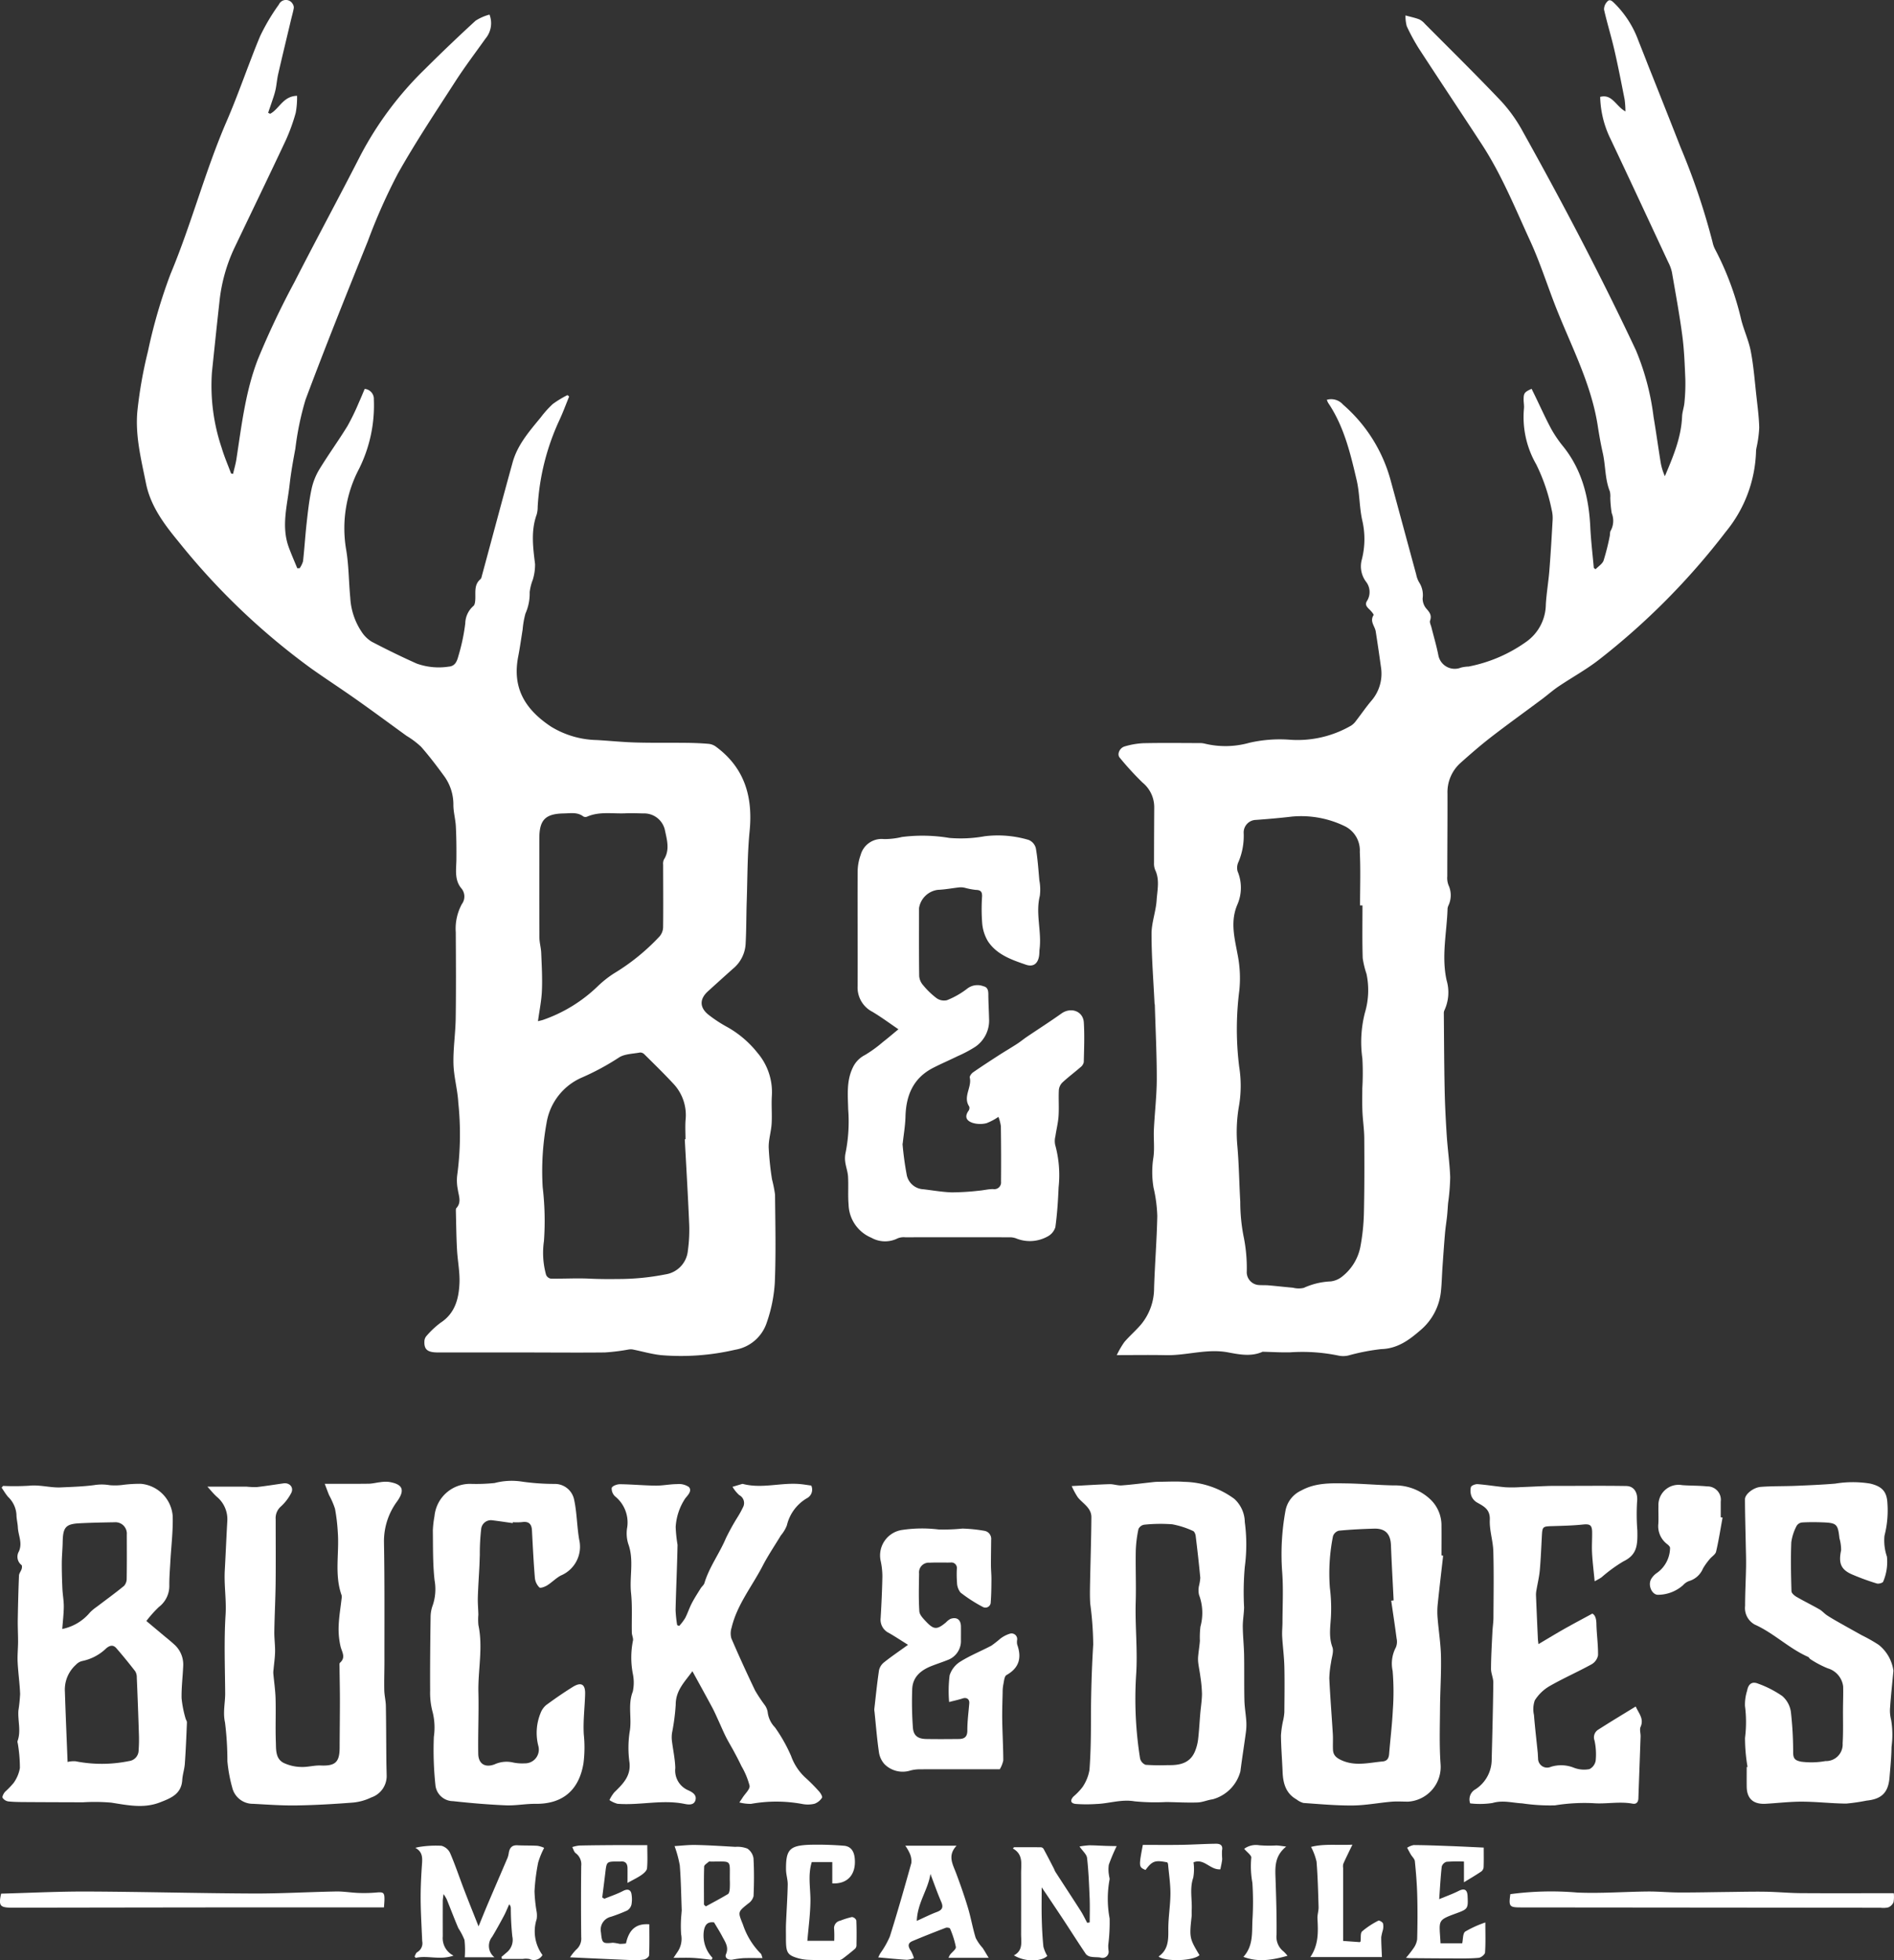
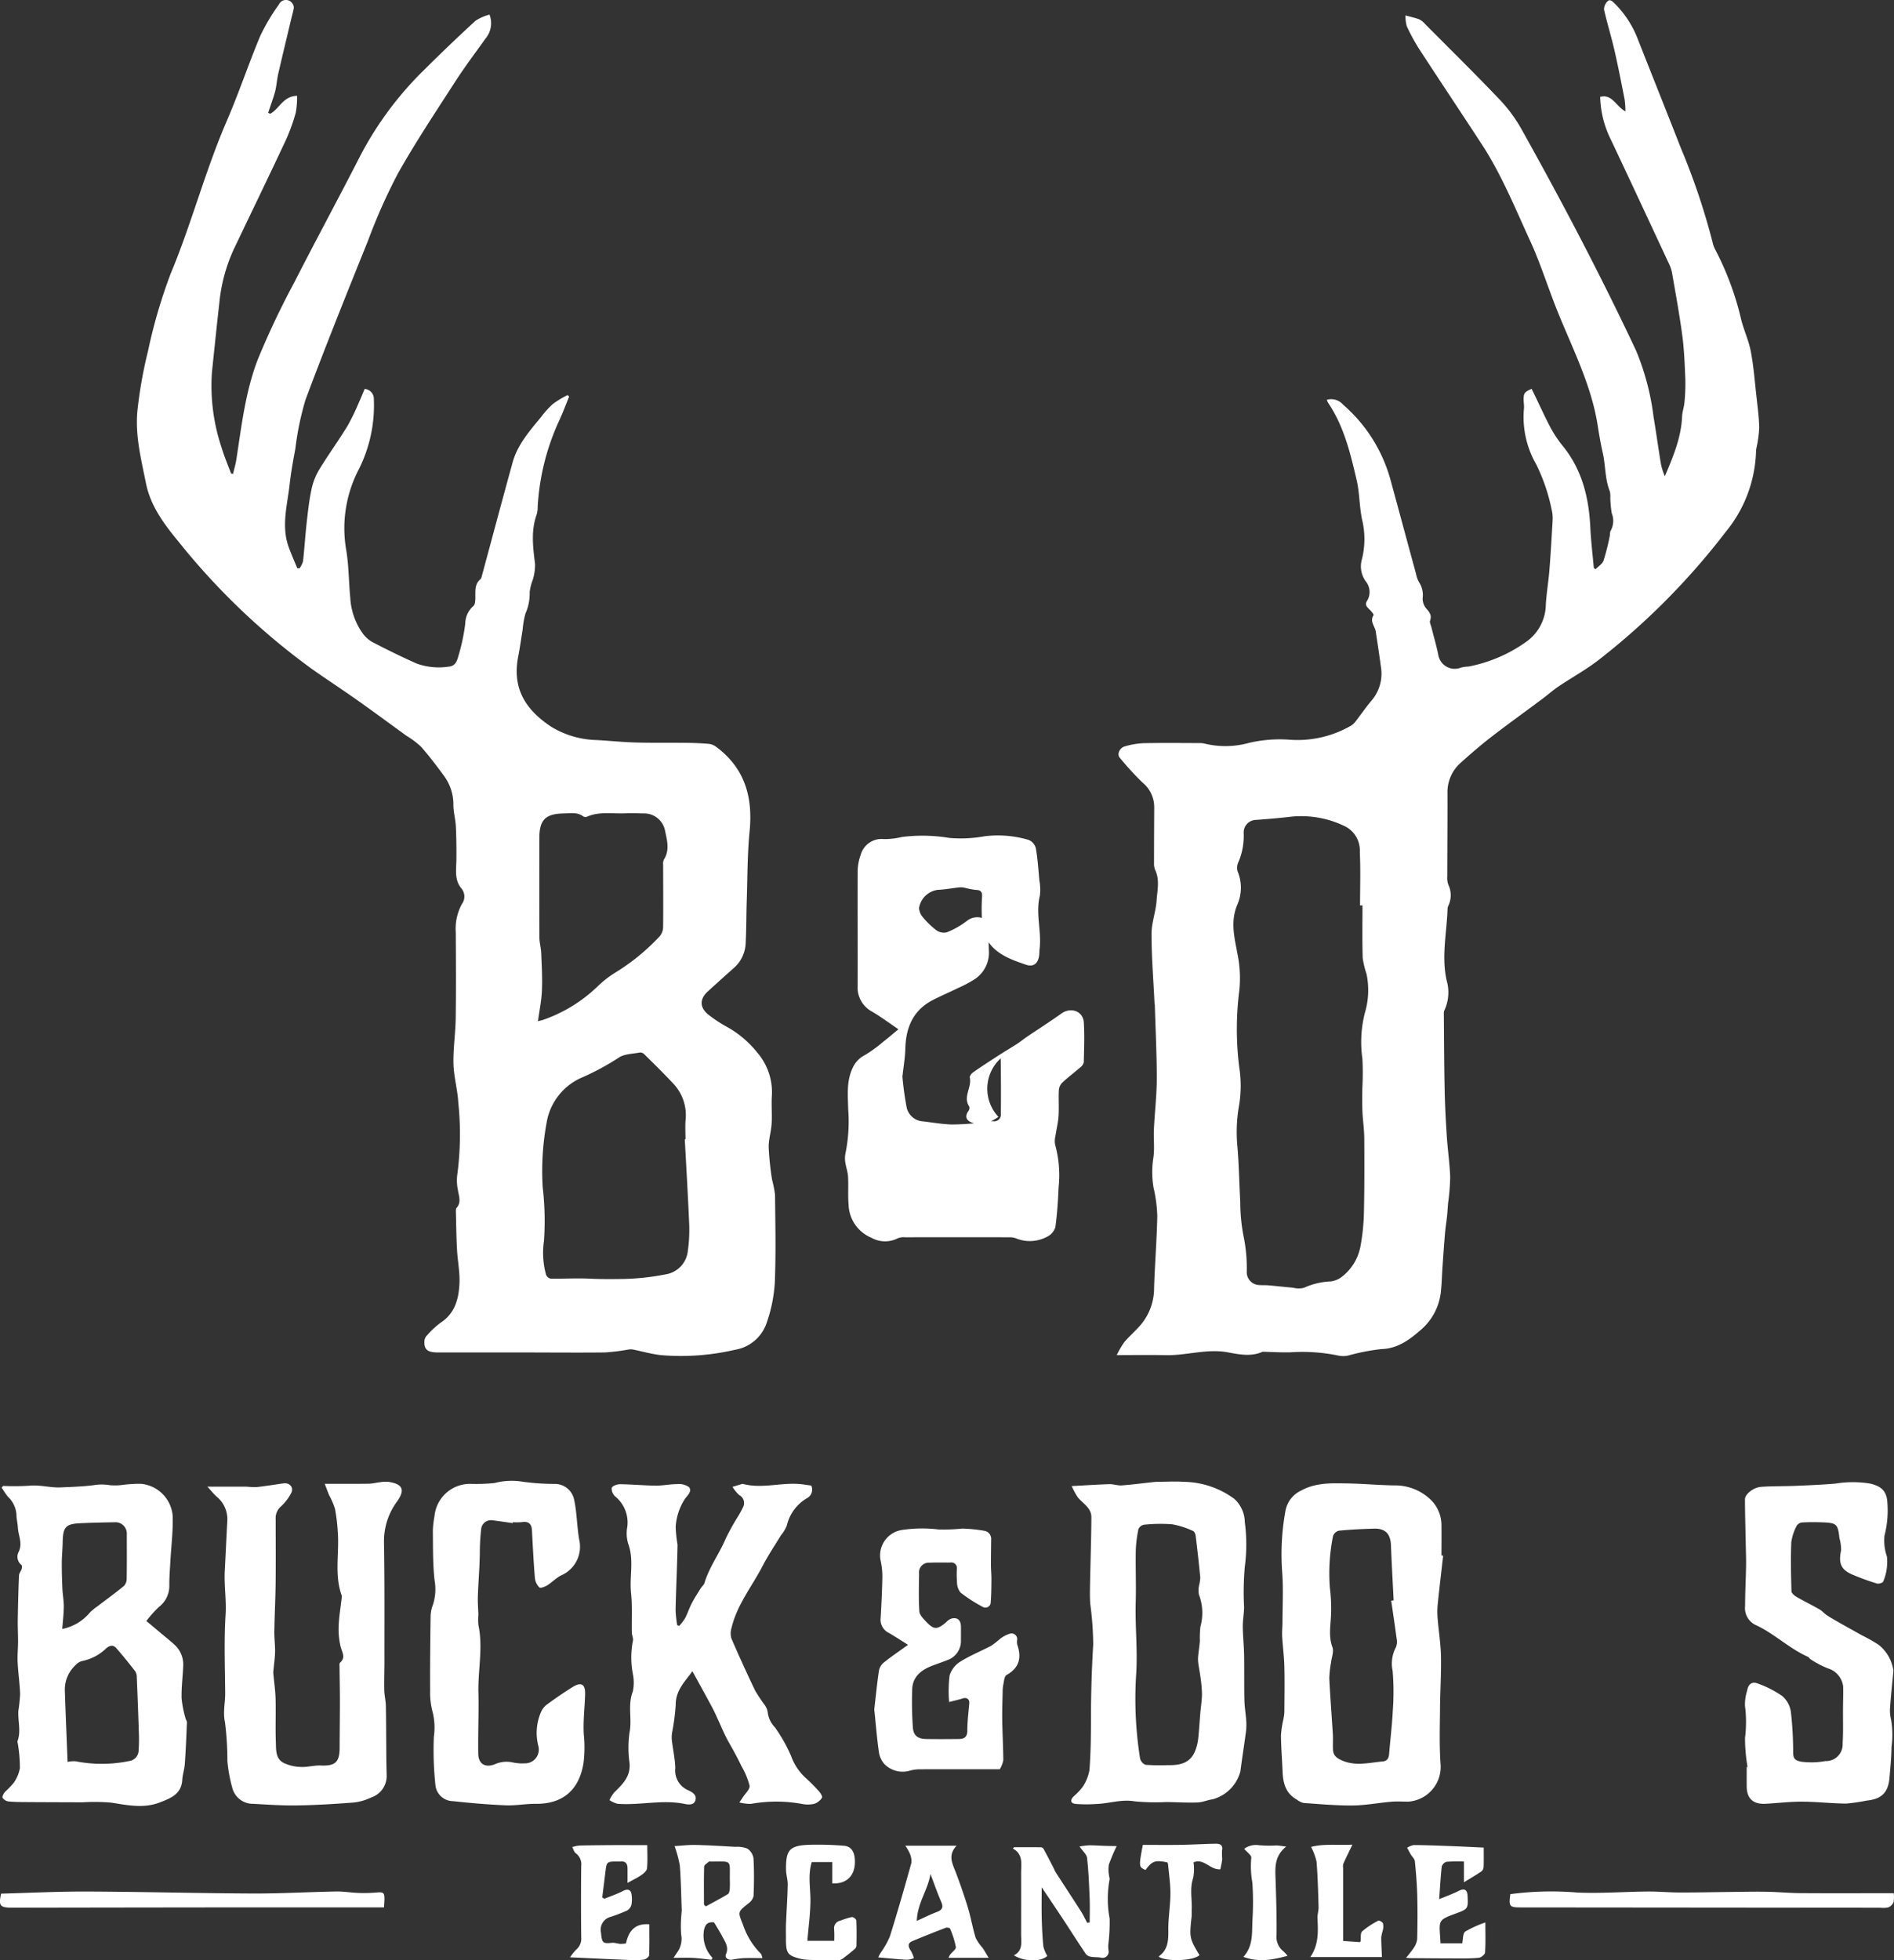
<svg xmlns="http://www.w3.org/2000/svg" width="269" height="278.306" viewBox="0 0 269 278.306">
  <rect x="0" y="0" width="269" height="278.306" fill="#333333" stroke="none" />
  <g id="Group_84" data-name="Group 84" transform="translate(0 0)">
    <g id="Group_83" data-name="Group 83" transform="translate(19.443 0)">
      <path id="Path_1494" data-name="Path 1494" d="M71.385,16.152c1.3-.686,1.816-2.5,3.818-2.551a11.966,11.966,0,0,1-.191,2.42,26.534,26.534,0,0,1-1.457,3.992c-2.4,5.107-4.861,10.182-7.293,15.273a23.627,23.627,0,0,0-2.091,7.633c-.37,3.306-.712,6.614-1.058,9.922A27.584,27.584,0,0,0,64.5,63.592c.364,1.231.882,2.417,1.33,3.624l.28.067c.162-.7.371-1.4.48-2.108.733-4.783,1.294-9.634,3.041-14.158A117.276,117.276,0,0,1,74.815,40.08c3.071-6.016,6.293-11.954,9.368-17.968a48.457,48.457,0,0,1,9.148-12.27q3.54-3.524,7.222-6.9a6.911,6.911,0,0,1,1.983-.869,3.4,3.4,0,0,1-.577,3.416c-1.431,2.012-2.928,3.982-4.265,6.055-2.792,4.33-5.658,8.626-8.181,13.112a81.486,81.486,0,0,0-4.244,9.54c-3.02,7.491-6.037,14.985-8.864,22.549a41.486,41.486,0,0,0-1.442,6.939c-.315,1.691-.625,3.388-.816,5.1-.331,2.968-1.217,5.943-.117,8.928.368,1,.8,1.972,1.2,2.957l.34,0a3.337,3.337,0,0,0,.481-.99c.2-1.8.31-3.614.511-5.415.177-1.593.351-3.195.683-4.76a9.151,9.151,0,0,1,1.092-2.817c1.281-2.106,2.737-4.107,4.027-6.208a32.75,32.75,0,0,0,1.645-3.4c.283-.61.528-1.237.8-1.867a1.42,1.42,0,0,1,1.3,1.492,20.183,20.183,0,0,1-2.1,9.851,18.1,18.1,0,0,0-1.85,11.385c.4,2.267.375,4.605.6,6.906A9.613,9.613,0,0,0,84.374,89.7a4.569,4.569,0,0,0,1.42,1.394c2.1,1.1,4.229,2.141,6.391,3.107a9.278,9.278,0,0,0,4.564.437c1.067-.079,1.223-1.036,1.429-1.716a27.387,27.387,0,0,0,.915-4.418,3.375,3.375,0,0,1,1.152-2.473c.221-.176.259-.656.274-1,.042-1-.182-2.055.746-2.822a.665.665,0,0,0,.152-.33c1.465-5.41,2.907-10.826,4.4-16.229.693-2.51,2.384-4.43,3.991-6.385a14.128,14.128,0,0,1,1.722-1.916,14.969,14.969,0,0,1,2.079-1.26l.238.2c-.448,1.1-.857,2.211-1.352,3.286a33.634,33.634,0,0,0-3.117,12.368,3.881,3.881,0,0,1-.142,1.1c-.842,2.327-.52,4.67-.231,7.037a7.269,7.269,0,0,1-.32,2.22,7.048,7.048,0,0,0-.444,1.77,6.959,6.959,0,0,1-.6,3.032,12.5,12.5,0,0,0-.4,2.271c-.207,1.271-.38,2.55-.626,3.814-.809,4.154.636,7.313,4.677,9.981a12.938,12.938,0,0,0,6.505,1.894c1.846.109,3.69.3,5.537.349,2.4.067,4.81.022,7.214.049,1.048.012,2.1.054,3.14.145a2.1,2.1,0,0,1,1.009.4c4.066,3,5.263,7.1,4.782,11.982-.325,3.3-.3,6.644-.411,9.969-.068,2.035-.047,4.073-.16,6.1a4.913,4.913,0,0,1-1.771,3.453c-1.2,1.066-2.388,2.145-3.578,3.222-1.168,1.057-1.218,2.241,0,3.265a18.872,18.872,0,0,0,2.775,1.827,14.581,14.581,0,0,1,4.264,3.647,8.589,8.589,0,0,1,2.041,6.072c-.087,1.323.044,2.659-.035,3.982-.067,1.124-.437,2.241-.417,3.357a40.792,40.792,0,0,0,.473,4.554,18.833,18.833,0,0,1,.428,2.148c.042,4.169.137,8.344-.032,12.507a21.044,21.044,0,0,1-1.145,5.676,5.711,5.711,0,0,1-4.5,3.855,33.9,33.9,0,0,1-10.481.766c-1.381-.141-2.735-.549-4.105-.817a2.062,2.062,0,0,0-.632.032,28.8,28.8,0,0,1-3.267.4c-4.044.042-8.089,0-12.133,0q-5.789-.006-11.578,0c-1.51,0-2.01-.421-1.92-1.685a1.216,1.216,0,0,1,.328-.7,12.519,12.519,0,0,1,1.959-1.83c2.063-1.338,2.588-3.415,2.687-5.6.072-1.584-.263-3.183-.348-4.779-.1-1.786-.115-3.576-.16-5.365,0-.182-.026-.427.075-.538.757-.835.323-1.728.2-2.624a6.515,6.515,0,0,1-.091-2.019,43.3,43.3,0,0,0,.156-10.337c-.1-1.839-.638-3.659-.685-5.495-.055-2.148.287-4.3.318-6.458.058-4.072.032-8.146.01-12.219a7.3,7.3,0,0,1,.867-4.006,1.8,1.8,0,0,0-.117-2.284c-.969-1.208-.672-2.675-.66-4.08.013-1.555,0-3.112-.079-4.665-.052-1.006-.341-2-.35-3.008a6.838,6.838,0,0,0-1.276-4.081c-1.051-1.443-2.133-2.872-3.311-4.211a11.964,11.964,0,0,0-2.062-1.552c-2.4-1.738-4.777-3.5-7.193-5.2-2.113-1.493-4.287-2.9-6.4-4.4A97.782,97.782,0,0,1,58.394,76.928c-2.042-2.478-4-5.063-4.651-8.322-.691-3.437-1.575-6.886-1.2-10.417A62.114,62.114,0,0,1,54.02,49.9,74.952,74.952,0,0,1,57.231,38.9c2.98-7.117,4.907-14.6,7.971-21.684C66.927,13.234,68.3,9.1,69.978,5.089A28.973,28.973,0,0,1,72.617.648,1.1,1.1,0,0,1,74.593.579a.875.875,0,0,1,.141.588c-.093.536-.25,1.06-.376,1.59-.613,2.576-1.237,5.149-1.83,7.73-.165.715-.22,1.454-.364,2.175a11.607,11.607,0,0,1-.378,1.317c-.222.681-.46,1.357-.691,2.034Zm58.887,145.59.1-.005c0-.925-.065-1.855.013-2.773a6.494,6.494,0,0,0-1.791-5.173c-1.3-1.4-2.676-2.737-4.035-4.084a.887.887,0,0,0-.631-.289c-1.048.2-2.279.191-3.082.764a35.672,35.672,0,0,1-5.189,2.791,8.5,8.5,0,0,0-5.019,6.459,37.994,37.994,0,0,0-.549,9.12,40.627,40.627,0,0,1,.178,7.64,11.635,11.635,0,0,0,.307,4.8.909.909,0,0,0,.655.531c1.817.028,3.639-.083,5.452,0,1.359.064,2.7.075,4.06.054a34.449,34.449,0,0,0,6.787-.658,3.758,3.758,0,0,0,3.182-3.383,21.105,21.105,0,0,0,.188-3.689C130.729,169.81,130.486,165.776,130.271,161.741Zm-20.852-16.766c.416-.106.56-.135.7-.18a21.109,21.109,0,0,0,7.747-4.741,15.1,15.1,0,0,1,2.306-1.84,30.147,30.147,0,0,0,6.519-5.282,2.08,2.08,0,0,0,.5-1.285c.036-2.962.006-5.924.005-8.886a1.423,1.423,0,0,1,.1-.719c.888-1.383.433-2.839.146-4.221a3.015,3.015,0,0,0-3.064-2.341c-.832-.019-1.668-.057-2.5-.019-1.833.085-3.707-.295-5.483.476a.627.627,0,0,1-.528-.023c-.85-.653-1.82-.452-2.766-.436-2.629.044-3.488.908-3.49,3.53,0,4.69-.013,9.381.011,14.071,0,.729.225,1.456.255,2.187.072,1.779.176,3.563.1,5.339C109.926,142.018,109.629,143.421,109.419,144.975Z" transform="translate(-52.455 0)" fill="#fff" />
      <path id="Path_1495" data-name="Path 1495" d="M457.745,56.821a2.234,2.234,0,0,1,2.3.681,21.724,21.724,0,0,1,6.706,10.552c1.239,4.519,2.452,9.045,3.687,13.565a3.493,3.493,0,0,0,.467,1.2,3.311,3.311,0,0,1,.445,2.2,2.267,2.267,0,0,0,.456,1.361c.463.541.894.973.607,1.777-.1.268.109.648.19.974.327,1.308.712,2.6.976,3.926a2.364,2.364,0,0,0,3.213,1.783,4.978,4.978,0,0,1,1.087-.15,20.928,20.928,0,0,0,8.184-3.513,6.566,6.566,0,0,0,2.785-5.3c.095-1.6.37-3.187.5-4.785.19-2.4.332-4.8.465-7.2a4.8,4.8,0,0,0-.138-1.469,26.207,26.207,0,0,0-2.2-6.453,13.411,13.411,0,0,1-1.731-7.923c.036-.426-.053-.862-.05-1.292.007-.882.125-1.036,1.133-1.494.178.364.36.734.54,1.105.75,1.545,1.452,3.115,2.267,4.625a17.528,17.528,0,0,0,1.729,2.516c2.65,3.34,3.6,7.225,3.8,11.386.093,1.936.328,3.866.5,5.8l.247.185c.393-.409.968-.753,1.141-1.24a32.444,32.444,0,0,0,.871-3.451c.063-.267.009-.6.149-.8a2.913,2.913,0,0,0,.133-2.48,17.154,17.154,0,0,1-.2-2.162,3.226,3.226,0,0,0-.058-.908c-.712-1.753-.6-3.652-1.007-5.458-.291-1.28-.518-2.576-.719-3.874-.967-6.24-4.009-11.741-6.22-17.537-1.109-2.906-2.077-5.878-3.374-8.7-2.136-4.645-4.06-9.41-6.872-13.717-2.968-4.545-5.984-9.059-8.945-13.609a28.053,28.053,0,0,1-1.714-3.16,5.6,5.6,0,0,1-.179-1.526c.784.216,1.393.337,1.962.56a2.552,2.552,0,0,1,.792.628c3.635,3.658,7.315,7.274,10.865,11.014a21.319,21.319,0,0,1,3.046,4.285c5.684,10.182,11.1,20.5,16.068,31.057a35.847,35.847,0,0,1,2.5,9.448c.37,2.184.666,4.38,1.027,6.565a8.054,8.054,0,0,0,.579,1.855c1.16-2.744,2.32-5.455,2.446-8.476.028-.668.281-1.325.335-1.994a27.025,27.025,0,0,0,.126-3.288c-.086-2.063-.158-4.137-.429-6.181-.4-3.024-.957-6.027-1.478-9.034a5.7,5.7,0,0,0-.509-1.384c-2.725-5.839-5.441-11.682-8.2-17.505a14.31,14.31,0,0,1-1.48-5.989c1.715-.457,2.247,1.348,3.589,2.065a13.472,13.472,0,0,0-.113-1.681c-.464-2.357-.922-4.717-1.462-7.057-.443-1.92-1.03-3.807-1.467-5.728A1.606,1.606,0,0,1,497.564.3c.358-.42.688-.095,1,.2a14.345,14.345,0,0,1,3.394,5.239c2.012,5.105,4.058,10.2,6.054,15.309a96.959,96.959,0,0,1,4.516,13.391,3.98,3.98,0,0,0,.373,1.043,41.8,41.8,0,0,1,3.712,10.028c.393,1.506,1.068,2.948,1.353,4.468.4,2.11.559,4.264.8,6.4.162,1.462.356,2.926.391,4.392a16.68,16.68,0,0,1-.357,2.717,4.253,4.253,0,0,0-.093.546,18.841,18.841,0,0,1-4.3,11.526,100.3,100.3,0,0,1-18.015,18.164c-1.811,1.41-3.853,2.521-5.762,3.809-.815.55-1.553,1.214-2.344,1.8-2.374,1.771-4.783,3.5-7.126,5.306-1.513,1.169-2.963,2.423-4.391,3.7a5.556,5.556,0,0,0-1.888,4.36c.011,3.922-.026,7.844-.029,11.766a2.867,2.867,0,0,0,.176,1.267,3.416,3.416,0,0,1,0,2.858,1.561,1.561,0,0,0-.136.439c-.1,3.4-.9,6.781-.131,10.224a6.044,6.044,0,0,1-.314,4.234.973.973,0,0,0-.086.448c.032,3.612.043,7.224.117,10.835.045,2.183.159,4.366.3,6.545.129,1.962.419,3.916.488,5.879a30.348,30.348,0,0,1-.3,3.67c-.053.61-.08,1.222-.144,1.831-.087.82-.223,1.635-.294,2.457-.136,1.6-.246,3.194-.357,4.791-.081,1.17-.1,2.346-.228,3.51a8.281,8.281,0,0,1-2.884,5.439c-1.6,1.388-3.258,2.638-5.605,2.7a29.836,29.836,0,0,0-4.652.907,3.3,3.3,0,0,1-1.377.02,25.309,25.309,0,0,0-6.9-.47c-1.263.03-2.529-.049-3.794-.08-.03,0-.067-.02-.091-.009-1.633.736-3.289.4-4.94.093-2.973-.56-5.872.463-8.824.4-2.217-.049-4.437-.01-6.965-.01a12.438,12.438,0,0,1,1.069-1.844c.758-.892,1.666-1.657,2.417-2.554a8.084,8.084,0,0,0,1.813-5.128c.107-3.412.388-6.82.454-10.233a20.239,20.239,0,0,0-.531-4.012,13.31,13.31,0,0,1-.016-4.318c.18-1.3,0-2.649.067-3.972.113-2.368.4-4.732.407-7.1.006-3.511-.173-7.022-.275-10.533,0-.092-.04-.182-.044-.274-.158-3.28-.423-6.559-.424-9.839,0-1.589.62-3.171.723-4.771.091-1.418.466-2.887-.205-4.294a2.363,2.363,0,0,1-.166-.989c0-2.656.016-5.312.031-7.967a4.516,4.516,0,0,0-1.666-3.456,42.607,42.607,0,0,1-3.238-3.534c-.413-.483-.011-1.4.728-1.6a11.143,11.143,0,0,1,2.628-.452c2.624-.058,5.25-.023,7.876-.018a3.1,3.1,0,0,1,.825.075,12.486,12.486,0,0,0,6.344-.112,19.208,19.208,0,0,1,5.684-.443,15.165,15.165,0,0,0,8.784-2,2.623,2.623,0,0,0,.717-.708c.721-.925,1.382-1.9,2.139-2.794a5.884,5.884,0,0,0,1.377-4.827q-.347-2.52-.739-5.034c-.117-.761-.885-1.422-.308-2.317.068-.106-.35-.584-.6-.825-.393-.373-.673-.707-.289-1.262a2.381,2.381,0,0,0-.213-2.7,3.645,3.645,0,0,1-.558-3.139,11.671,11.671,0,0,0,.043-5.575c-.408-1.857-.352-3.819-.784-5.668-.891-3.809-1.8-7.639-4.043-10.959A2.507,2.507,0,0,1,457.745,56.821Zm5.062,71.778h-.345c0-2.528.089-5.061-.034-7.583a3.832,3.832,0,0,0-2.038-3.613,14.166,14.166,0,0,0-7.637-1.408c-1.684.2-3.374.342-5.065.466a1.786,1.786,0,0,0-1.755,1.826,9.466,9.466,0,0,1-.74,4.152,1.9,1.9,0,0,0-.12,1.329,6.008,6.008,0,0,1-.016,4.674c-1.059,2.412-.427,4.745,0,7.057a17.227,17.227,0,0,1,.264,5.134,43.078,43.078,0,0,0-.022,10.89,17.082,17.082,0,0,1-.026,5.518,21.5,21.5,0,0,0-.228,5.8c.226,2.606.253,5.229.406,7.842a25.587,25.587,0,0,0,.45,4.8,22.382,22.382,0,0,1,.469,5.228,1.827,1.827,0,0,0,1.618,1.775c.49.049.987.011,1.478.053,1.158.1,2.314.235,3.472.335a3.232,3.232,0,0,0,1.531.023,10.235,10.235,0,0,1,3.834-.918,3.194,3.194,0,0,0,1.666-.726,7.088,7.088,0,0,0,2.539-4.187,29.7,29.7,0,0,0,.5-4.681c.083-3.579.077-7.161.053-10.742-.009-1.258-.206-2.513-.26-3.772-.047-1.1-.022-2.21-.017-3.315a37.377,37.377,0,0,0,.008-4.221,16.667,16.667,0,0,1,.363-6.506,11.2,11.2,0,0,0,.226-5.5,12.809,12.809,0,0,1-.542-2.24C462.763,133.591,462.807,131.094,462.807,128.6Z" transform="translate(-288.741 -0.063)" fill="#fff" />
-       <path id="Path_1496" data-name="Path 1496" d="M345.566,359.863a8.079,8.079,0,0,1-1.7.9,3.771,3.771,0,0,1-1.834-.009c-.858-.243-1.4-.78-.712-1.751a.7.7,0,0,0,.1-.608c-.93-1.388.4-2.726.079-4.1-.048-.208.234-.59.463-.749,1.179-.821,2.386-1.6,3.594-2.384.873-.563,1.771-1.087,2.643-1.651.491-.317.943-.694,1.428-1.022,1.629-1.1,3.288-2.159,4.891-3.3,1.344-.954,3.079-.342,3.178,1.278.114,1.871.037,3.756-.007,5.633a1.249,1.249,0,0,1-.481.726c-.838.729-1.734,1.395-2.546,2.151a1.727,1.727,0,0,0-.512,1.068c-.063,1.232.036,2.473-.043,3.7-.063.965-.312,1.917-.45,2.879a2.71,2.71,0,0,0-.036,1.186,16.225,16.225,0,0,1,.492,6.057c-.08,1.891-.2,3.789-.46,5.66a2.255,2.255,0,0,1-1.148,1.341,5.178,5.178,0,0,1-4.447.239,2.535,2.535,0,0,0-.9-.149q-7.411-.014-14.822,0a2.3,2.3,0,0,0-1.083.152,3.967,3.967,0,0,1-3.732-.087,5.252,5.252,0,0,1-3.235-4.7c-.113-1.318,0-2.653-.077-3.975-.041-.706-.311-1.4-.4-2.1a3.717,3.717,0,0,1,.064-1.354,22.5,22.5,0,0,0,.355-6.112c-.043-1.98-.267-4,.651-5.9a3.8,3.8,0,0,1,1.746-1.807,18.262,18.262,0,0,0,2.524-1.83c.726-.563,1.422-1.163,2.217-1.817-1.29-.874-2.455-1.743-3.7-2.482a3.873,3.873,0,0,1-2.1-3.61c.023-5.436-.022-10.872.006-16.307a7.061,7.061,0,0,1,.423-2.338,3.083,3.083,0,0,1,3.307-2.262,10.7,10.7,0,0,0,2.569-.3,23.087,23.087,0,0,1,6.716.135,19.082,19.082,0,0,0,5.049-.242,15.367,15.367,0,0,1,6.217.523,1.733,1.733,0,0,1,1.026,1.17c.265,1.5.362,3.038.5,4.563a6.991,6.991,0,0,1,.068,2.208c-.629,2.527.275,5.037-.034,7.548-.034.275-.023.555-.053.831-.127,1.18-.779,1.774-1.874,1.4-2.039-.7-4.149-1.421-5.41-3.332a5.914,5.914,0,0,1-.815-2.566,26.4,26.4,0,0,1-.016-3.795c.026-.69-.223-.917-.9-.931a10.337,10.337,0,0,1-1.583-.307,2.532,2.532,0,0,0-.713-.055c-1.027.111-2.049.314-3.078.354a3.1,3.1,0,0,0-2.681,2.6c0,3.212-.021,6.425.023,9.636a2.192,2.192,0,0,0,.531,1.267,11.322,11.322,0,0,0,1.923,1.865,1.837,1.837,0,0,0,1.487.3,11.83,11.83,0,0,0,2.933-1.681,2.363,2.363,0,0,1,2.249-.3c.774.163.692.9.7,1.524.021,1.017.077,2.033.1,3.05a4.516,4.516,0,0,1-1.923,4,17.673,17.673,0,0,1-2.518,1.342c-1.16.57-2.351,1.079-3.5,1.668-2.822,1.444-3.852,3.9-3.929,6.931-.032,1.251-.251,2.5-.386,3.744a.818.818,0,0,0-.028.182,43.731,43.731,0,0,0,.613,4.444,2.534,2.534,0,0,0,2.347,1.937c1.349.157,2.7.4,4.048.44a35.679,35.679,0,0,0,3.853-.239c.672-.055,1.342-.235,2.011-.225a.956.956,0,0,0,1.113-1.051q.033-3.937-.023-7.874A5.838,5.838,0,0,0,345.566,359.863Z" transform="translate(-223.206 -201.306)" fill="#fff" />
+       <path id="Path_1496" data-name="Path 1496" d="M345.566,359.863a8.079,8.079,0,0,1-1.7.9,3.771,3.771,0,0,1-1.834-.009c-.858-.243-1.4-.78-.712-1.751a.7.7,0,0,0,.1-.608c-.93-1.388.4-2.726.079-4.1-.048-.208.234-.59.463-.749,1.179-.821,2.386-1.6,3.594-2.384.873-.563,1.771-1.087,2.643-1.651.491-.317.943-.694,1.428-1.022,1.629-1.1,3.288-2.159,4.891-3.3,1.344-.954,3.079-.342,3.178,1.278.114,1.871.037,3.756-.007,5.633a1.249,1.249,0,0,1-.481.726c-.838.729-1.734,1.395-2.546,2.151a1.727,1.727,0,0,0-.512,1.068c-.063,1.232.036,2.473-.043,3.7-.063.965-.312,1.917-.45,2.879a2.71,2.71,0,0,0-.036,1.186,16.225,16.225,0,0,1,.492,6.057c-.08,1.891-.2,3.789-.46,5.66a2.255,2.255,0,0,1-1.148,1.341,5.178,5.178,0,0,1-4.447.239,2.535,2.535,0,0,0-.9-.149q-7.411-.014-14.822,0a2.3,2.3,0,0,0-1.083.152,3.967,3.967,0,0,1-3.732-.087,5.252,5.252,0,0,1-3.235-4.7c-.113-1.318,0-2.653-.077-3.975-.041-.706-.311-1.4-.4-2.1a3.717,3.717,0,0,1,.064-1.354,22.5,22.5,0,0,0,.355-6.112c-.043-1.98-.267-4,.651-5.9a3.8,3.8,0,0,1,1.746-1.807,18.262,18.262,0,0,0,2.524-1.83c.726-.563,1.422-1.163,2.217-1.817-1.29-.874-2.455-1.743-3.7-2.482a3.873,3.873,0,0,1-2.1-3.61c.023-5.436-.022-10.872.006-16.307a7.061,7.061,0,0,1,.423-2.338,3.083,3.083,0,0,1,3.307-2.262,10.7,10.7,0,0,0,2.569-.3,23.087,23.087,0,0,1,6.716.135,19.082,19.082,0,0,0,5.049-.242,15.367,15.367,0,0,1,6.217.523,1.733,1.733,0,0,1,1.026,1.17c.265,1.5.362,3.038.5,4.563a6.991,6.991,0,0,1,.068,2.208c-.629,2.527.275,5.037-.034,7.548-.034.275-.023.555-.053.831-.127,1.18-.779,1.774-1.874,1.4-2.039-.7-4.149-1.421-5.41-3.332a5.914,5.914,0,0,1-.815-2.566,26.4,26.4,0,0,1-.016-3.795c.026-.69-.223-.917-.9-.931a10.337,10.337,0,0,1-1.583-.307,2.532,2.532,0,0,0-.713-.055c-1.027.111-2.049.314-3.078.354a3.1,3.1,0,0,0-2.681,2.6a2.192,2.192,0,0,0,.531,1.267,11.322,11.322,0,0,0,1.923,1.865,1.837,1.837,0,0,0,1.487.3,11.83,11.83,0,0,0,2.933-1.681,2.363,2.363,0,0,1,2.249-.3c.774.163.692.9.7,1.524.021,1.017.077,2.033.1,3.05a4.516,4.516,0,0,1-1.923,4,17.673,17.673,0,0,1-2.518,1.342c-1.16.57-2.351,1.079-3.5,1.668-2.822,1.444-3.852,3.9-3.929,6.931-.032,1.251-.251,2.5-.386,3.744a.818.818,0,0,0-.028.182,43.731,43.731,0,0,0,.613,4.444,2.534,2.534,0,0,0,2.347,1.937c1.349.157,2.7.4,4.048.44a35.679,35.679,0,0,0,3.853-.239c.672-.055,1.342-.235,2.011-.225a.956.956,0,0,0,1.113-1.051q.033-3.937-.023-7.874A5.838,5.838,0,0,0,345.566,359.863Z" transform="translate(-223.206 -201.306)" fill="#fff" />
    </g>
    <path id="Path_1497" data-name="Path 1497" d="M.822,568.589a34.965,34.965,0,0,0,3.688-.026c1.535-.164,3.027.307,4.5.239,1.573-.073,3.171-.117,4.731-.324a6.732,6.732,0,0,1,2.234.008,8.592,8.592,0,0,0,2.014-.064,19.892,19.892,0,0,1,2.387-.133,4.974,4.974,0,0,1,4.537,4.591c.057,2.143-.214,4.3-.333,6.444-.062,1.107-.153,2.215-.15,3.322a3.751,3.751,0,0,1-1.476,3.128,16.781,16.781,0,0,0-1.782,1.992c.73.612,1.454,1.217,2.177,1.824.59.5,1.2.972,1.765,1.493a3.8,3.8,0,0,1,1.29,3.055c-.063,1.53-.261,3.06-.23,4.587a15.422,15.422,0,0,0,.554,2.841c.045.208.214.406.206.6-.08,1.959-.16,3.919-.3,5.875-.053.765-.317,1.516-.363,2.28-.121,2.021-1.612,2.591-3.164,3.195-2.319.9-4.594.4-6.918.038a27.478,27.478,0,0,0-4.054-.048c-2.585-.009-5.169-.014-7.753-.031-.925-.006-1.853,0-2.772-.09a1.209,1.209,0,0,1-.855-.508c-.095-.18.14-.615.334-.847a12.789,12.789,0,0,0,1.216-1.257,5.1,5.1,0,0,0,.905-2.133,20.616,20.616,0,0,0-.282-3.382c-.015-.153-.1-.327-.05-.455.521-1.428.019-2.879.119-4.313a22.559,22.559,0,0,0,.245-2.361c-.056-1.5-.277-3-.352-4.5-.049-.974.056-1.955.06-2.933,0-1.044-.059-2.09-.042-3.134.034-2.084.086-4.168.173-6.25.013-.315.281-.613.379-.935.053-.174.07-.491-.025-.557a1.486,1.486,0,0,1-.365-1.931c.534-1.217-.094-2.277-.149-3.4-.03-.613-.2-1.223-.2-1.833a3.813,3.813,0,0,0-1.2-2.52c-.338-.4-.608-.863-.908-1.3Zm9.161,39.189a3.775,3.775,0,0,1,1.116-.1,19.272,19.272,0,0,0,7.608-.026,1.542,1.542,0,0,0,1.365-1.523,21.363,21.363,0,0,0,.04-2.311q-.128-4.018-.3-8.035a1.629,1.629,0,0,0-.225-.882c-.863-1.113-1.752-2.208-2.676-3.27-.423-.485-.876-.446-1.422,0a6.9,6.9,0,0,1-3.472,1.827,1.785,1.785,0,0,0-.849.521A4.743,4.743,0,0,0,9.6,597.788C9.708,601.113,9.852,604.438,9.983,607.777ZM9.227,588.9a6.887,6.887,0,0,0,3.946-2.359,6.932,6.932,0,0,1,.981-.808c1.29-.983,2.607-1.933,3.859-2.962a1.544,1.544,0,0,0,.364-1.065c.034-2.066.019-4.132.015-6.2a1.616,1.616,0,0,0-1.747-1.755c-1.647.028-3.295.059-4.939.142-2,.1-2.381.564-2.419,2.666-.018.985-.121,1.969-.126,2.953-.006,1.22.03,2.442.085,3.661.039.847.2,1.692.2,2.538C9.436,586.75,9.309,587.783,9.227,588.9Z" transform="translate(-0.384 -357.64)" fill="#fff" />
    <path id="Path_1498" data-name="Path 1498" d="M513.866,578.412c-.263,2.316-.54,4.63-.778,6.948a10.707,10.707,0,0,0-.007,1.938c.146,1.811.441,3.616.477,5.427.049,2.459-.118,4.921-.137,7.382-.02,2.631-.109,5.271.078,7.891a4.939,4.939,0,0,1-4.6,5.329c-.8,0-1.61-.057-2.407.012-1.825.157-3.643.516-5.466.532-2.334.022-4.672-.194-7.005-.357a2.767,2.767,0,0,1-.975-.5c-1.532-.859-1.917-2.3-1.982-3.907-.07-1.725-.213-3.449-.234-5.174a13.719,13.719,0,0,1,.329-2.216,7.5,7.5,0,0,0,.154-1.087c.017-2.161.052-4.323,0-6.483-.035-1.424-.229-2.843-.309-4.267-.037-.673.04-1.352.042-2.028.006-2.333.134-4.675-.033-7a34.279,34.279,0,0,1,.46-8.833,3.952,3.952,0,0,1,2.225-2.854c2.045-1.126,4.21-1.048,6.382-1.017,2.248.032,4.494.239,6.742.284a7.315,7.315,0,0,1,5.217,1.973,5.081,5.081,0,0,1,1.588,3.8c.016,1.389,0,2.779,0,4.168Zm-7.378,6.385.345-.038c-.129-2.612-.279-5.223-.38-7.836-.062-1.609-.8-2.4-2.413-2.352-1.663.05-3.328.129-4.983.29a1.2,1.2,0,0,0-.836.779,26.8,26.8,0,0,0-.441,7.355,22.97,22.97,0,0,1,.168,3.592c-.032,1.605-.411,3.188.189,4.808.228.613-.107,1.436-.19,2.162a14.432,14.432,0,0,0-.25,2.268c.125,2.639.339,5.274.5,7.912.044.738-.013,1.482.022,2.221s.424,1.123,1.15,1.464c1.974.929,3.93.375,5.9.2.644-.058.874-.451.923-1.057.169-2.085.426-4.165.528-6.253a35.546,35.546,0,0,0-.03-5.549,4.923,4.923,0,0,1,.465-3.344,2.112,2.112,0,0,0,.1-1.257C507.021,588.37,506.747,586.585,506.489,584.8Z" transform="translate(-308.899 -357.555)" fill="#fff" />
    <path id="Path_1499" data-name="Path 1499" d="M251.978,613.535c.257-.383.364-.533.461-.688.356-.567,1.066-1.191.988-1.692a10.939,10.939,0,0,0-1.16-2.785c-.334-.711-.7-1.406-1.075-2.1s-.784-1.362-1.136-2.063c-.363-.72-.67-1.467-1.009-2.2-.3-.653-.585-1.317-.924-1.95-.9-1.68-1.825-3.346-2.816-5.155-1.037,1.466-2.376,2.689-2.369,4.756a30.733,30.733,0,0,1-.526,4.013,4.415,4.415,0,0,0-.019,1.081c.156,1.3.452,2.6.485,3.9a3.05,3.05,0,0,0,1.792,3.137c.538.242,1.285.616,1.074,1.406s-1.039.65-1.58.541c-3.173-.641-6.334.241-9.494-.011a3.732,3.732,0,0,1-1.145-.527,5.325,5.325,0,0,1,.668-1.072c1.191-1.174,2.379-2.278,2.183-4.22a15.124,15.124,0,0,1,.01-4.339c.373-1.916-.3-3.868.456-5.77a6.109,6.109,0,0,0,0-2.552,12.21,12.21,0,0,1,.015-4.642c.1-.344-.144-.78-.153-1.175-.04-1.878.084-3.77-.112-5.63-.245-2.323.45-4.681-.4-6.985a4.994,4.994,0,0,1-.135-2.383,4.768,4.768,0,0,0-1.729-4.347,1.511,1.511,0,0,1-.484-1.2c.1-.288.76-.53,1.171-.526,1.691.017,3.381.182,5.072.2,1.012.01,2.025-.212,3.038-.213a2.5,2.5,0,0,1,1.682.409c.481.544-.126,1.135-.508,1.607a8.181,8.181,0,0,0-1.367,4.059,19.217,19.217,0,0,0,.264,2.538c-.056,3.078-.207,6.154-.277,9.232a16.61,16.61,0,0,0,.227,2.179l.291.107a7.866,7.866,0,0,0,.835-1.1c.355-.681.589-1.426.942-2.108.379-.73.831-1.423,1.265-2.123.162-.261.451-.471.535-.749.682-2.269,2.119-4.173,3.033-6.332a31.737,31.737,0,0,1,1.684-3.046,13.216,13.216,0,0,0,.751-1.365,1.265,1.265,0,0,0-.518-1.745,4.984,4.984,0,0,1-.96-1.179c.434-.13.868-.261,1.3-.389a.368.368,0,0,1,.183-.02c2.748.721,5.5-.258,8.25.032.487.051.97.132,1.453.2a1.375,1.375,0,0,1-.6,1.785,6.067,6.067,0,0,0-2.864,3.861,4.887,4.887,0,0,1-.842,1.411c-.873,1.443-1.824,2.846-2.6,4.341-1.5,2.909-3.636,5.507-4.411,8.776a2.632,2.632,0,0,0-.034,1.513c1.07,2.489,2.2,4.954,3.37,7.4a22.089,22.089,0,0,0,1.318,2,2.336,2.336,0,0,1,.471,1.072,3.717,3.717,0,0,0,1.037,2.171,22.243,22.243,0,0,1,2.292,4.068,7.694,7.694,0,0,0,1.929,2.975,25.89,25.89,0,0,1,2.028,2.031c.226.248.529.757.431.906a2.111,2.111,0,0,1-1.083.865,4.153,4.153,0,0,1-1.746.023,20.257,20.257,0,0,0-7.252-.013A6.3,6.3,0,0,1,251.978,613.535Z" transform="translate(-146.967 -357.649)" fill="#fff" />
    <path id="Path_1500" data-name="Path 1500" d="M96.145,567.8c2.3,0,4.276.017,6.248-.011.548-.008,1.093-.16,1.642-.218a4.719,4.719,0,0,1,1.191-.044c2,.308,2.357,1.134,1.212,2.755a9.515,9.515,0,0,0-1.876,5.865c.1,5.619.056,11.24.063,16.861,0,1.367-.051,2.735-.021,4.1.016.745.211,1.487.224,2.232.046,2.546.046,5.094.069,7.641.007.773.032,1.545.047,2.317a3.214,3.214,0,0,1-2.194,3.032,7.522,7.522,0,0,1-2.558.722c-2.672.209-5.353.366-8.033.408-2.059.032-4.123-.117-6.183-.229a3,3,0,0,1-2.954-2.254,21.07,21.07,0,0,1-.7-3.786,44.171,44.171,0,0,0-.339-5.506c-.324-1.459.035-2.791.024-4.177-.028-3.706-.177-7.423.055-11.114.133-2.127-.229-4.2-.112-6.306.128-2.3.222-4.611.353-6.916a4.142,4.142,0,0,0-1.483-3.529c-.455-.4-.834-.89-1.338-1.438,1.953,0,3.75-.006,5.545,0a12.668,12.668,0,0,0,1.451.063c1.275-.143,2.544-.35,3.815-.53.87-.123,1.5.587,1.093,1.371a6.826,6.826,0,0,1-1.476,1.92,2.184,2.184,0,0,0-.731,1.8c0,3.027.027,6.054-.007,9.08-.026,2.283-.149,4.564-.186,6.847-.016.953.122,1.908.108,2.86-.013.84-.139,1.678-.215,2.518a3.153,3.153,0,0,0-.039.545c.107,1.215.292,2.427.325,3.643.055,2.037-.039,4.078.038,6.114.04,1.075-.068,2.359,1.072,2.97a6.053,6.053,0,0,0,2.473.592c.938.051,1.894-.245,2.834-.206,2.046.084,2.672-.459,2.68-2.515.008-2.254.039-4.508.039-6.762,0-1.59-.039-3.179-.054-4.769,0-.184-.038-.449.064-.539.875-.773.269-1.519.076-2.336a11.02,11.02,0,0,1-.262-2.917c.049-1.289.271-2.572.415-3.858a1.093,1.093,0,0,0,.006-.459c-1.054-2.947-.313-6-.547-8.994a25.87,25.87,0,0,0-.395-3.3,10.963,10.963,0,0,0-.833-1.921C96.581,568.97,96.415,568.5,96.145,567.8Z" transform="translate(-50.025 -357.151)" fill="#fff" />
    <path id="Path_1501" data-name="Path 1501" d="M410.543,568.089c2.059-.109,3.714-.221,5.37-.269.576-.017,1.165.217,1.735.175,1.515-.112,3.023-.314,4.535-.476a7.209,7.209,0,0,1,.732-.038c1.2-.006,2.411-.081,3.608.008a12.367,12.367,0,0,1,7.124,2.424,4.545,4.545,0,0,1,1.48,3.294,24.039,24.039,0,0,1,0,6.35,40.816,40.816,0,0,0-.1,5.752c-.018.912-.193,1.822-.185,2.732.012,1.347.161,2.693.186,4.041.039,2.131-.006,4.264.043,6.394.023,1,.2,1.992.268,2.99a7.993,7.993,0,0,1-.055,1.564c-.245,1.853-.546,3.7-.779,5.553a5.591,5.591,0,0,1-3.945,3.976c-.724.095-1.428.423-2.147.447-1.471.05-2.947-.038-4.421-.062a29.706,29.706,0,0,1-4.523-.1c-1.889-.325-3.639.326-5.459.381a20.53,20.53,0,0,1-2.893-.009c-.743-.083-.828-.509-.31-1.066a8.572,8.572,0,0,0,1.274-1.331,6.165,6.165,0,0,0,.985-2.424c.182-2.391.211-4.8.212-7.2q0-5.32.321-10.627a46.629,46.629,0,0,0-.424-5.776c-.064-.977-.042-1.962-.024-2.942.059-3.112.167-6.224.187-9.337.009-1.33-1.2-1.928-1.924-2.82A10.791,10.791,0,0,1,410.543,568.089ZM424.2,607.707c1.66.036,3.165-.245,3.873-2.009a6.607,6.607,0,0,0,.426-1.678c.138-1.193.2-2.394.3-3.591.08-.943.237-1.884.247-2.828a18.679,18.679,0,0,0-.227-2.451c-.077-.633-.213-1.26-.294-1.893a4.6,4.6,0,0,1-.023-1c.066-.731.192-1.457.247-2.19a12.945,12.945,0,0,1,.077-2.019,7.312,7.312,0,0,0-.2-4.516,2.924,2.924,0,0,1-.01-1.244,7.016,7.016,0,0,0,.19-1.168c-.187-1.992-.413-3.98-.656-5.966-.03-.25-.184-.618-.374-.691a12.458,12.458,0,0,0-2.961-.947,22.289,22.289,0,0,0-3.961.057,1.1,1.1,0,0,0-.828.61,17.406,17.406,0,0,0-.383,3.111c-.046,2.427.064,4.857-.009,7.283-.1,3.473.3,6.932.053,10.415a53.78,53.78,0,0,0,.565,11.76,1.291,1.291,0,0,0,.785.91A29.533,29.533,0,0,0,424.2,607.707Z" transform="translate(-258.332 -357.118)" fill="#fff" />
    <path id="Path_1502" data-name="Path 1502" d="M668.946,608.1a24.5,24.5,0,0,1-.358-4.12,17.8,17.8,0,0,0-.006-4.553,6.522,6.522,0,0,1,.305-2.155c.172-.957.694-1.354,1.562-1a14.847,14.847,0,0,1,3.437,1.764,3.662,3.662,0,0,1,1.216,2.238,50.134,50.134,0,0,1,.323,5.8c.013.855.279,1.1,1.135,1.277a11.248,11.248,0,0,0,3.451-.088,2.359,2.359,0,0,0,2.442-2.51c.1-1.649.04-3.309.052-4.964.008-1.046.049-2.093.02-3.138a3.07,3.07,0,0,0-2.19-2.555,14.089,14.089,0,0,1-2.462-1.3c-.127-.071-.192-.264-.32-.32-2.724-1.2-4.853-3.367-7.573-4.586a2.672,2.672,0,0,1-1.381-2.659c0-1.875.107-3.75.138-5.626.017-1.073-.026-2.146-.046-3.22-.04-2.1-.105-4.2-.11-6.294,0-.7,1.18-1.672,2.258-1.754,1.625-.122,3.262-.079,4.892-.146,1.894-.079,3.79-.158,5.678-.316a15.273,15.273,0,0,1,4.951-.006c1.683.4,2.384,1.125,2.456,2.827a14.335,14.335,0,0,1-.419,4.572,7.012,7.012,0,0,0,.346,2.966,7.127,7.127,0,0,1-.532,3.556c-.054.174-.643.347-.9.264a34.394,34.394,0,0,1-3.555-1.3c-1.584-.7-1.9-1.632-1.52-3.414a5.907,5.907,0,0,0-.237-1.711c-.221-2.011-.379-2.181-2.428-2.256-.956-.035-1.916-.04-2.87.016a1.042,1.042,0,0,0-.772.464,7.005,7.005,0,0,0-.768,2.352c-.093,2.313-.042,4.634.026,6.95.008.279.419.626.724.8,1.065.619,2.176,1.158,3.246,1.77.394.226.7.6,1.084.853.58.381,1.187.724,1.792,1.067,1.039.589,2.083,1.167,3.126,1.749a23.265,23.265,0,0,1,2.4,1.358,5.655,5.655,0,0,1,2.092,3.595.312.312,0,0,1,.014.091c-.161,1.731-.348,3.46-.471,5.194a5.193,5.193,0,0,0,.146,1.78,12.727,12.727,0,0,1,.056,3.846c-.018,1.447-.164,2.893-.284,4.337-.178,2.151-1.12,3.063-3.251,3.28a27.229,27.229,0,0,1-2.9.424c-2.085-.018-4.168-.265-6.252-.274-1.724-.008-3.448.2-5.172.3-1.748.1-2.688-.7-2.708-2.432-.011-.926,0-1.853,0-2.78Z" transform="translate(-420.748 -357.251)" fill="#fff" />
-     <path id="Path_1503" data-name="Path 1503" d="M580.881,582.238c-.133-1.414-.3-2.719-.368-4.029-.054-.983.024-1.974.01-2.96-.014-1.015-.336-1.172-1.325-1.069-1.466.153-2.948.183-4.423.228-1.24.037-1.319.09-1.385,1.287-.091,1.657-.155,3.317-.3,4.969-.083.934-.311,1.854-.467,2.782a3.62,3.62,0,0,0-.076.734q.126,3.138.273,6.276c.008.181.04.361.08.7,1.293-.764,2.5-1.5,3.722-2.191,1.242-.7,2.506-1.368,3.925-2.139.4.186.568.711.583,1.431.032,1.5.257,2.993.23,4.487a1.893,1.893,0,0,1-.93,1.285c-1.966,1.079-4.03,1.984-5.973,3.1a6.084,6.084,0,0,0-2.077,2.01,3.8,3.8,0,0,0-.119,2.078c.142,1.775.353,3.545.532,5.317.028.276.026.555.053.831a1.284,1.284,0,0,0,1.8,1.216,4.877,4.877,0,0,1,3.333.142,4.047,4.047,0,0,0,2.163.178,1.647,1.647,0,0,0,.886-1.227,9.157,9.157,0,0,0-.167-2.838,1.277,1.277,0,0,1,.511-1.525c1.735-1.113,3.5-2.172,5.34-3.3.451,1.007,1.2,1.747.692,2.893-.17.381.019.913,0,1.375-.1,2.926-.212,5.851-.312,8.777-.019.546-.3.845-.815.75-1.867-.346-3.748.073-5.582-.068a26.185,26.185,0,0,0-5.456.307,26.813,26.813,0,0,1-4.658-.283c-1.4-.072-2.751-.484-4.207-.052a11.76,11.76,0,0,1-3.174.054,1.644,1.644,0,0,1,.752-2,5.016,5.016,0,0,0,2.3-4.028c.094-3.7.191-7.4.236-11.1.008-.66-.331-1.324-.327-1.984.01-1.744.114-3.487.2-5.23.031-.677.142-1.352.146-2.028.016-3.138.068-6.277-.018-9.413-.041-1.49-.565-2.981-.5-4.455.068-1.458-.778-1.9-1.76-2.447a1.9,1.9,0,0,1-.815-.858,2.2,2.2,0,0,1-.109-1.359c.069-.224.636-.441.96-.417,1.311.1,2.612.324,3.923.44a17.169,17.169,0,0,0,2.107-.014c1.294-.046,2.586-.118,3.879-.163.645-.023,1.292-.015,1.938-.015,3.086,0,6.174-.036,9.26.017,1.194.021,1.672,1.059,1.533,2.251a29.553,29.553,0,0,0,.038,4.053c.047,2.111-.033,3.458-1.99,4.4a21.239,21.239,0,0,0-3.079,2.244C581.607,581.854,581.3,582,580.881,582.238Z" transform="translate(-354.396 -357.746)" fill="#fff" />
    <path id="Path_1504" data-name="Path 1504" d="M176.54,573.127c-.969-.134-1.936-.284-2.907-.4a1.388,1.388,0,0,0-1.576,1.254,30.388,30.388,0,0,0-.193,3.651c-.023.572-.036,1.144-.064,1.715-.072,1.434-.175,2.867-.217,4.3-.024.826.056,1.655.075,2.482a8.213,8.213,0,0,0,.007,1.477c.68,3.2-.08,6.39,0,9.586.069,2.895-.071,5.794-.023,8.69.024,1.434.995,2.011,2.34,1.483a4.088,4.088,0,0,1,2.606-.255,6.353,6.353,0,0,0,1.655.122,1.955,1.955,0,0,0,1.942-2.436,7.408,7.408,0,0,1,.314-4.717,2.77,2.77,0,0,1,.782-1.115c1.24-.911,2.508-1.791,3.819-2.6,1.162-.712,1.754-.355,1.721,1-.047,1.923-.307,3.854-.189,5.764a17.7,17.7,0,0,1-.048,4.108c-.637,3.808-2.947,5.783-6.807,5.743-1.409-.015-2.824.272-4.228.212-2.5-.106-5-.319-7.5-.594a2.532,2.532,0,0,1-2.477-2.155,47.1,47.1,0,0,1-.235-6.985,9.107,9.107,0,0,0-.152-3.416,10.49,10.49,0,0,1-.377-3.105c-.022-3.519.017-7.038.067-10.556a4.776,4.776,0,0,1,.311-1.609,7.164,7.164,0,0,0,.254-3.519c-.265-2.347-.215-4.732-.247-7.1a14.781,14.781,0,0,1,.234-2.021,5.065,5.065,0,0,1,5.221-4.573,25.354,25.354,0,0,0,3.322-.125,9.586,9.586,0,0,1,3.584-.241,33.222,33.222,0,0,0,4.973.37,2.791,2.791,0,0,1,2.733,2.244c.4,1.85.394,3.782.716,5.652a4.431,4.431,0,0,1-2.606,5.109c-.7.374-1.269.98-1.945,1.4-.321.2-.95.432-1.1.292a2.227,2.227,0,0,1-.637-1.314c-.187-2.263-.3-4.532-.419-6.8-.049-.938-.5-1.3-1.423-1.158a8.882,8.882,0,0,1-1.3.011Z" transform="translate(-103.717 -356.896)" fill="#fff" />
    <path id="Path_1505" data-name="Path 1505" d="M339.775,601.928c-1.055-.658-1.87-1.2-2.72-1.685a2.083,2.083,0,0,1-1.171-2.115c.117-1.967.213-3.936.248-5.906a10.277,10.277,0,0,0-.259-2.277,3.662,3.662,0,0,1,3.176-4.341,19.112,19.112,0,0,1,5.054-.052,26.318,26.318,0,0,0,3.393-.126,21.367,21.367,0,0,1,3.112.315,1.159,1.159,0,0,1,.973,1.28c-.008,1.2-.033,2.4-.029,3.6,0,.671.074,1.342.069,2.013-.009,1.079-.013,2.161-.1,3.235a.756.756,0,0,1-1.151.665,20.962,20.962,0,0,1-3.138-2.025,2.332,2.332,0,0,1-.5-1.426,15.364,15.364,0,0,1-.023-1.943.786.786,0,0,0-.916-.892c-.988.015-1.978-.027-2.964.022a1.379,1.379,0,0,0-1.484,1.532c-.026,1.79-.08,3.586.037,5.37.033.509.556,1.037.956,1.46,1.111,1.174,1.558,1.169,2.826.113a2.4,2.4,0,0,1,.643-.5c.912-.314,1.474.12,1.483,1.1.006.648,0,1.3,0,1.945a2.869,2.869,0,0,1-1.907,2.8c-.743.3-1.507.544-2.253.838-1.533.6-2.714,1.561-2.763,3.342a50.526,50.526,0,0,0,.1,5.429c.092,1.148.727,1.58,1.9,1.6,1.541.027,3.083.016,4.624,0,.79-.007,1.214-.3,1.209-1.224-.007-1.28.169-2.561.274-3.841.048-.583-.365-.879-.921-.7-.593.191-1.205.323-1.941.515a18.3,18.3,0,0,1,.067-3.775,3.559,3.559,0,0,1,1.524-1.961c1.4-.875,2.951-1.493,4.414-2.268a15.259,15.259,0,0,0,1.23-.962,4.318,4.318,0,0,1,1.346-.719.8.8,0,0,1,1.073.887,1.862,1.862,0,0,0,.016.645c.656,1.857.3,3.3-1.523,4.326-.311.174-.347.884-.454,1.36a5.587,5.587,0,0,0-.092,1.09c-.029,1.313-.079,2.627-.059,3.939.03,1.907.143,3.814.15,5.721a3.956,3.956,0,0,1-.5,1.261h-5.382c-2.01,0-4.02-.009-6.03.009a5.184,5.184,0,0,0-1.278.169,3.648,3.648,0,0,1-3.681-.9,3.249,3.249,0,0,1-.8-1.763c-.274-1.884-.422-3.786-.618-5.68a1.727,1.727,0,0,1-.03-.368c.212-1.848.394-3.7.672-5.537a2.011,2.011,0,0,1,.73-1.123C337.4,603.592,338.494,602.854,339.775,601.928Z" transform="translate(-210.81 -368.419)" fill="#fff" />
-     <path id="Path_1506" data-name="Path 1506" d="M177.019,722.34a1.4,1.4,0,0,1-1.839.57,2.715,2.715,0,0,0-.956-.013h-2.961l-.068-.289c.242-.206.485-.41.725-.618a2.291,2.291,0,0,0,.816-2.29,39.352,39.352,0,0,1-.214-4.014.806.806,0,0,0-.228-.546c-.249.548-.471,1.111-.754,1.641-.532,1-1.081,1.987-1.658,2.959a2.056,2.056,0,0,0,.311,2.918h-4.213a13.183,13.183,0,0,0-.038-2.46,9.569,9.569,0,0,0-.874-1.674c-.578-1.357-1.1-2.739-1.654-4.106a6.807,6.807,0,0,0-.437-.724,8.719,8.719,0,0,0-.117.894q-.011,2.547,0,5.094a2.773,2.773,0,0,0,1.527,2.745c-1.953.672-3.7-.074-5.385.322l-.147-.219c.121-.2.194-.5.373-.593a1.459,1.459,0,0,0,.708-1.577c-.077-1.966-.207-3.932-.219-5.9-.011-1.687.073-3.376.193-5.059.065-.913.07-1.721-.946-2.277a6.376,6.376,0,0,1,.822-.168,14.947,14.947,0,0,1,2.891-.124,1.918,1.918,0,0,1,1.229,1.042c.73,1.694,1.312,3.451,1.974,5.175s1.346,3.417,2.061,5.226c.461-1.123.887-2.188,1.336-3.244.923-2.17,1.863-4.332,2.786-6.5a3.343,3.343,0,0,0,.174-.714c.123-.686.448-1.1,1.225-1.055.951.05,1.907.013,2.858.075a3.654,3.654,0,0,1,.938.29,11.49,11.49,0,0,0-.848,2.073,28.061,28.061,0,0,0-.522,4.1,20.939,20.939,0,0,0,.308,2.927,3.4,3.4,0,0,1,0,1.01A5.676,5.676,0,0,0,177.019,722.34Z" transform="translate(-99.973 -444.793)" fill="#fff" />
    <path id="Path_1507" data-name="Path 1507" d="M392.2,712.737c0,1.618-.029,3.024.008,4.428.035,1.331.1,2.665.235,3.989a4.96,4.96,0,0,0,.555,1.324c-.894.846-3.195.853-4.744-.082,1.326-.693,1.02-1.9,1.023-3.016q.011-4.351,0-8.7c0-1.258.33-2.62-1.171-3.456l.173-.182c1.277,0,2.553-.006,3.83.01a.5.5,0,0,1,.357.226c.495.912.97,1.835,1.447,2.756.085.163.134.348.233.5,1.2,1.862,2.423,3.714,3.616,5.583.337.528.6,1.1.9,1.654l.359-.06c0-1.142.039-2.287-.009-3.427-.08-1.909-.153-3.823-.367-5.719-.058-.51-.616-.963-1.07-1.626a11.7,11.7,0,0,1,1.373-.167c.783,0,1.567.055,2.351.081.54.018,1.082.023,1.552.032a26.221,26.221,0,0,0-1.115,2.636,4.672,4.672,0,0,0,.025,1.512c.011.212.125.441.073.63a15.027,15.027,0,0,0,.015,5.491,25.8,25.8,0,0,1-.193,3.756,4.8,4.8,0,0,0,.044.828.87.87,0,0,1-1.124.977c-.435-.082-.895-.034-1.331-.115a1.23,1.23,0,0,1-.751-.367c-1.037-1.529-2.025-3.091-3.039-4.637-.725-1.1-1.463-2.2-2.2-3.3C392.957,713.846,392.65,713.4,392.2,712.737Z" transform="translate(-244.252 -444.8)" fill="#fff" />
    <path id="Path_1508" data-name="Path 1508" d="M258.224,706.8c.955-.056,1.986-.183,3.015-.161,1.872.041,3.743.162,5.613.269a3.915,3.915,0,0,1,1.71.245,2.019,2.019,0,0,1,.872,1.382c.1,1.784.083,3.579.008,5.366a1.79,1.79,0,0,1-.737,1.039c-1.549,1.237-1.492,1.193-.766,3.013a10.549,10.549,0,0,0,2.527,4.112c.115.105.131.32.251.636-.985,0-1.863-.025-2.739.009a13.048,13.048,0,0,0-1.54.21c-.631.1-1.131-.272-.912-.771.445-1.016-.13-1.76-.541-2.55-.337-.649-.737-1.265-1.149-1.965-.917-.127-1.338.314-1.467,1.319a4.6,4.6,0,0,0,1.249,3.716l-.144.271c-.875-.092-1.748-.219-2.625-.265s-1.769-.01-2.773-.01c.232-.347.411-.616.593-.884a3.271,3.271,0,0,0,.487-2.454,17.587,17.587,0,0,1,.054-2.992c0-.153.036-.305.03-.457-.079-2.111-.106-4.225-.273-6.329A16.086,16.086,0,0,0,258.224,706.8Zm4.173,8.315.268.245c1.051-.576,2.114-1.132,3.14-1.75.172-.1.231-.473.256-.728a12.561,12.561,0,0,0,.011-1.289c-.023-3.007.375-2.569-2.787-2.6-.062,0-.147-.023-.181.008-.242.228-.669.46-.677.7C262.37,711.5,262.4,713.311,262.4,715.116Z" transform="translate(-162.417 -444.717)" fill="#fff" />
    <path id="Path_1509" data-name="Path 1509" d="M352.209,722.855h-5.7a2.659,2.659,0,0,1,.213-.44c.285-.375.873-.78.827-1.1a12.581,12.581,0,0,0-.829-2.62c-.039-.1-.436-.173-.609-.106-1.581.605-3.158,1.225-4.718,1.882-.674.283-.691.728-.22,1.406a5.036,5.036,0,0,1,.423,1.027,3.613,3.613,0,0,1-1,.229c-1.318-.079-2.632-.215-4.072-.341.1-.2.188-.4.3-.586a12.874,12.874,0,0,0,1.347-2.372c1.087-3.459,2.083-6.947,3.056-10.44a2.646,2.646,0,0,0-.225-1.359,6.536,6.536,0,0,0-.632-1.1h7.279c-1.321,1.4-.539,2.635-.059,3.913.605,1.613,1.177,3.242,1.673,4.891.425,1.413.669,2.882,1.106,4.291a6.388,6.388,0,0,0,.985,1.42C351.624,721.859,351.862,722.285,352.209,722.855ZM342,717.609c1.108-.5,1.946-.928,2.822-1.254.759-.282,1-.639.653-1.44-.547-1.252-.993-2.547-1.539-3.973C343.607,713.189,342.1,715,342,717.609Z" transform="translate(-211.791 -444.907)" fill="#fff" />
    <path id="Path_1510" data-name="Path 1510" d="M54.535,726.714H53.374q-9.214,0-18.429,0-16.3.017-32.6.044c-.247,0-.494,0-.741,0-1.625-.023-1.823-.294-1.444-1.995,4.084-.107,8.173-.318,12.26-.3,7.832.033,15.663.246,23.494.281,3.94.017,7.881-.217,11.823-.288,1.074-.019,2.15.174,3.227.21a20.849,20.849,0,0,0,2.574-.068c.9-.081,1.077.038,1.064.962C54.6,725.9,54.565,726.237,54.535,726.714Z" transform="translate(0 -455.93)" fill="#fff" />
    <path id="Path_1511" data-name="Path 1511" d="M578.558,724.84a43.655,43.655,0,0,1,9.534-.225c3.315.141,6.645-.118,9.97-.15,1.5-.014,3.007.136,4.511.141,2.334.007,4.669-.05,7-.075,1.753-.019,3.507-.063,5.26-.035,1.633.026,3.265.184,4.9.2,4.041.03,8.083.01,12.125.01h1.154a4.243,4.243,0,0,1-.031,1.289,1.4,1.4,0,0,1-.748.724,3.12,3.12,0,0,1-1.1.051l-51.123-.045C578.421,726.718,578.317,726.592,578.558,724.84Z" transform="translate(-364.049 -455.935)" fill="#fff" />
-     <path id="Path_1512" data-name="Path 1512" d="M642.516,573.41c-.3,1.615-.545,3.242-.922,4.838-.095.4-.616.692-.909,1.059a9.154,9.154,0,0,0-.955,1.333,3.091,3.091,0,0,1-1.993,1.784,2.122,2.122,0,0,0-.82.569,5.387,5.387,0,0,1-3.542,1.377c-.861.043-1.5-1.315-1.017-2.21a2.7,2.7,0,0,1,.867-.916,4.423,4.423,0,0,0,1.831-3.515c.019-.17-.231-.416-.412-.553a3.191,3.191,0,0,1-1.248-2.923c.042-.83-.01-1.665.013-2.5a2.859,2.859,0,0,1,3.36-2.951c1.181.091,2.374.056,3.55.18a1.9,1.9,0,0,1,1.936,2.158q0,1.11,0,2.221Z" transform="translate(-397.863 -357.963)" fill="#fff" />
    <path id="Path_1513" data-name="Path 1513" d="M549.782,707.03c0,.962.02,1.882-.015,2.8a.858.858,0,0,1-.331.592c-.736.5-1.5.944-2.46,1.533v-2.942a22.1,22.1,0,0,0-2.477.033,1.011,1.011,0,0,0-.679.683c-.166,1.464-.241,2.938-.362,4.625,1.036-.433,1.928-.749,2.766-1.173.791-.4,1.215-.206,1.264.7.1,1.855.036,1.881-1.685,2.513-2.7.991-2.326.954-2.155,4.217h3.08c.128-.56.07-1.4.43-1.659a15.37,15.37,0,0,1,2.854-1.293c0,1.567.052,2.926-.043,4.275-.02.28-.568.715-.9.747-1.148.108-2.31.083-3.467.082-2.086,0-4.172-.022-6.258-.037-.122,0-.243-.018-.6-.046a15.029,15.029,0,0,0,1.053-1.346,2.861,2.861,0,0,0,.532-1.283c.055-2.068.066-4.139.012-6.207-.043-1.626-.175-3.252-.338-4.87-.034-.34-.388-.644-.581-.972-.182-.31-.346-.63-.517-.947a2.692,2.692,0,0,1,.925-.383c1.663.01,3.327.072,4.989.136C546.442,706.864,548.066,706.95,549.782,707.03Z" transform="translate(-339.053 -444.735)" fill="#fff" />
    <path id="Path_1514" data-name="Path 1514" d="M229.394,706.713c0,1.148.062,2.227-.036,3.29-.031.335-.443.7-.767.929-.56.392-1.189.686-2.005,1.142,0-.9.01-1.5,0-2.113s-.281-1-.971-.927a3.436,3.436,0,0,1-.37,0c-1.626,0-1.622,0-1.808,1.565-.14,1.177-.293,2.353-.44,3.53l.3.193c.891-.364,1.813-.667,2.662-1.111.641-.335,1.125-.2,1.205.537a4.291,4.291,0,0,1-.012,1.383,1.363,1.363,0,0,1-.595.848,22.454,22.454,0,0,1-2.325.9,1.881,1.881,0,0,0-1.417,2.223c.153,1.5.2,1.621,1.681,1.464a6.325,6.325,0,0,1,.983.163,6.1,6.1,0,0,0,.889-.063c.43-1.995,1.461-2.858,3.318-2.717,0,1.461.03,2.935-.033,4.4-.01.219-.437.552-.712.6a8.682,8.682,0,0,1-1.85.077c-2.832-.114-5.663-.251-8.665-.388a7.067,7.067,0,0,1,.863-1.082,2.061,2.061,0,0,0,.722-1.782q-.056-5.048,0-10.1a1.967,1.967,0,0,0-.785-1.824c-.243-.178-.329-.571-.487-.866a5.2,5.2,0,0,1,1-.217c1.808-.039,3.617-.052,5.425-.063C226.516,706.706,227.872,706.713,229.394,706.713Z" transform="translate(-137.462 -444.763)" fill="#fff" />
    <path id="Path_1515" data-name="Path 1515" d="M307.732,712.015v-3.026h-2.914c-.58,1.871-.172,3.7-.189,5.525-.017,1.861-.277,3.721-.436,5.65h3.813a16.083,16.083,0,0,0-.011-1.633,1.076,1.076,0,0,1,.872-1.221,10.735,10.735,0,0,1,1.664-.519.787.787,0,0,1,.613.47c.056,1.2.04,2.405.022,3.608a.7.7,0,0,1-.238.461c-.564.478-1.141.941-1.734,1.383a1.078,1.078,0,0,1-.6.211c-1.4,0-2.791,0-4.185-.054a6.449,6.449,0,0,1-1.633-.258c-1.493-.454-1.633-.837-1.625-2.953,0-.647-.019-1.295.009-1.941.076-1.84.206-3.679.243-5.519.014-.71-.235-1.423-.242-2.136-.03-2.827.5-3.421,3.333-3.529a46.262,46.262,0,0,1,4.86.135c1.02.069,1.463.787,1.563,1.76C311.148,710.7,309.947,712.132,307.732,712.015Z" transform="translate(-189.524 -444.638)" fill="#fff" />
    <path id="Path_1516" data-name="Path 1516" d="M502.185,706.847c1.845-.477,3.724-.209,5.878-.319-.271.556-.431.876-.585,1.2-.246.516-.5,1.027-.722,1.555a1.548,1.548,0,0,0-.015.551c0,3.421,0,6.842,0,10.36l2.378.173c.035-.043.1-.083.1-.132.067-.479-.051-1.15.221-1.4a11.737,11.737,0,0,1,2.308-1.519c.121-.068.586.2.657.392a2.145,2.145,0,0,1-.027.983,7.218,7.218,0,0,0-.225.983c0,.887.061,1.774.1,2.815H502.082c1.2-1.765,1.114-3.61,1.016-5.471-.029-.541.173-1.092.157-1.635-.062-2.149-.115-4.3-.288-6.444A8.534,8.534,0,0,0,502.185,706.847Z" transform="translate(-315.981 -444.648)" fill="#fff" />
    <path id="Path_1517" data-name="Path 1517" d="M445.269,721.985c-.865.811-4.6.967-5.766.241,0-.029-.013-.076,0-.085,1.328-.945,1.353-2.3,1.339-3.763-.016-1.7.289-3.4.3-5.1.007-1.408-.214-2.817-.34-4.225a.806.806,0,0,0-.107-.241c-1.738-.347-2.143-.2-3.091,1.084-.965-.43-.967-.451-.382-3.565,1.829,0,3.676.023,5.523-.007,1.622-.026,3.243-.138,4.865-.155.551-.006,1.029.18.859.959a10.528,10.528,0,0,0,.026,1.219c-.045.5-.173.985-.26,1.453-1.484.106-2.29-1.6-3.813-.993a6.883,6.883,0,0,1-.039,2.182c-.531,1.535-.142,3.063-.219,4.588-.016.308.019.619-.014.924C443.822,719.484,443.845,719.611,445.269,721.985Z" transform="translate(-274.909 -444.42)" fill="#fff" />
    <path id="Path_1518" data-name="Path 1518" d="M482.7,722.372c-2.129.588-4.119.953-6.263.152,1.439-1.582,1.191-3.473,1.287-5.256a41.724,41.724,0,0,0-.013-5.265,13.169,13.169,0,0,1-.156-3.543c.063-.333-.616-.806-1.006-1.278a2.828,2.828,0,0,1,2.118-.505,17.217,17.217,0,0,0,2.438.03c.384.009.767.083,1.41.158-1.667,1.349-1.569,2.929-1.515,4.528.091,2.655.173,5.313.147,7.969a2.635,2.635,0,0,0,1,2.4A4.948,4.948,0,0,1,482.7,722.372Z" transform="translate(-299.84 -444.715)" fill="#fff" />
  </g>
</svg>